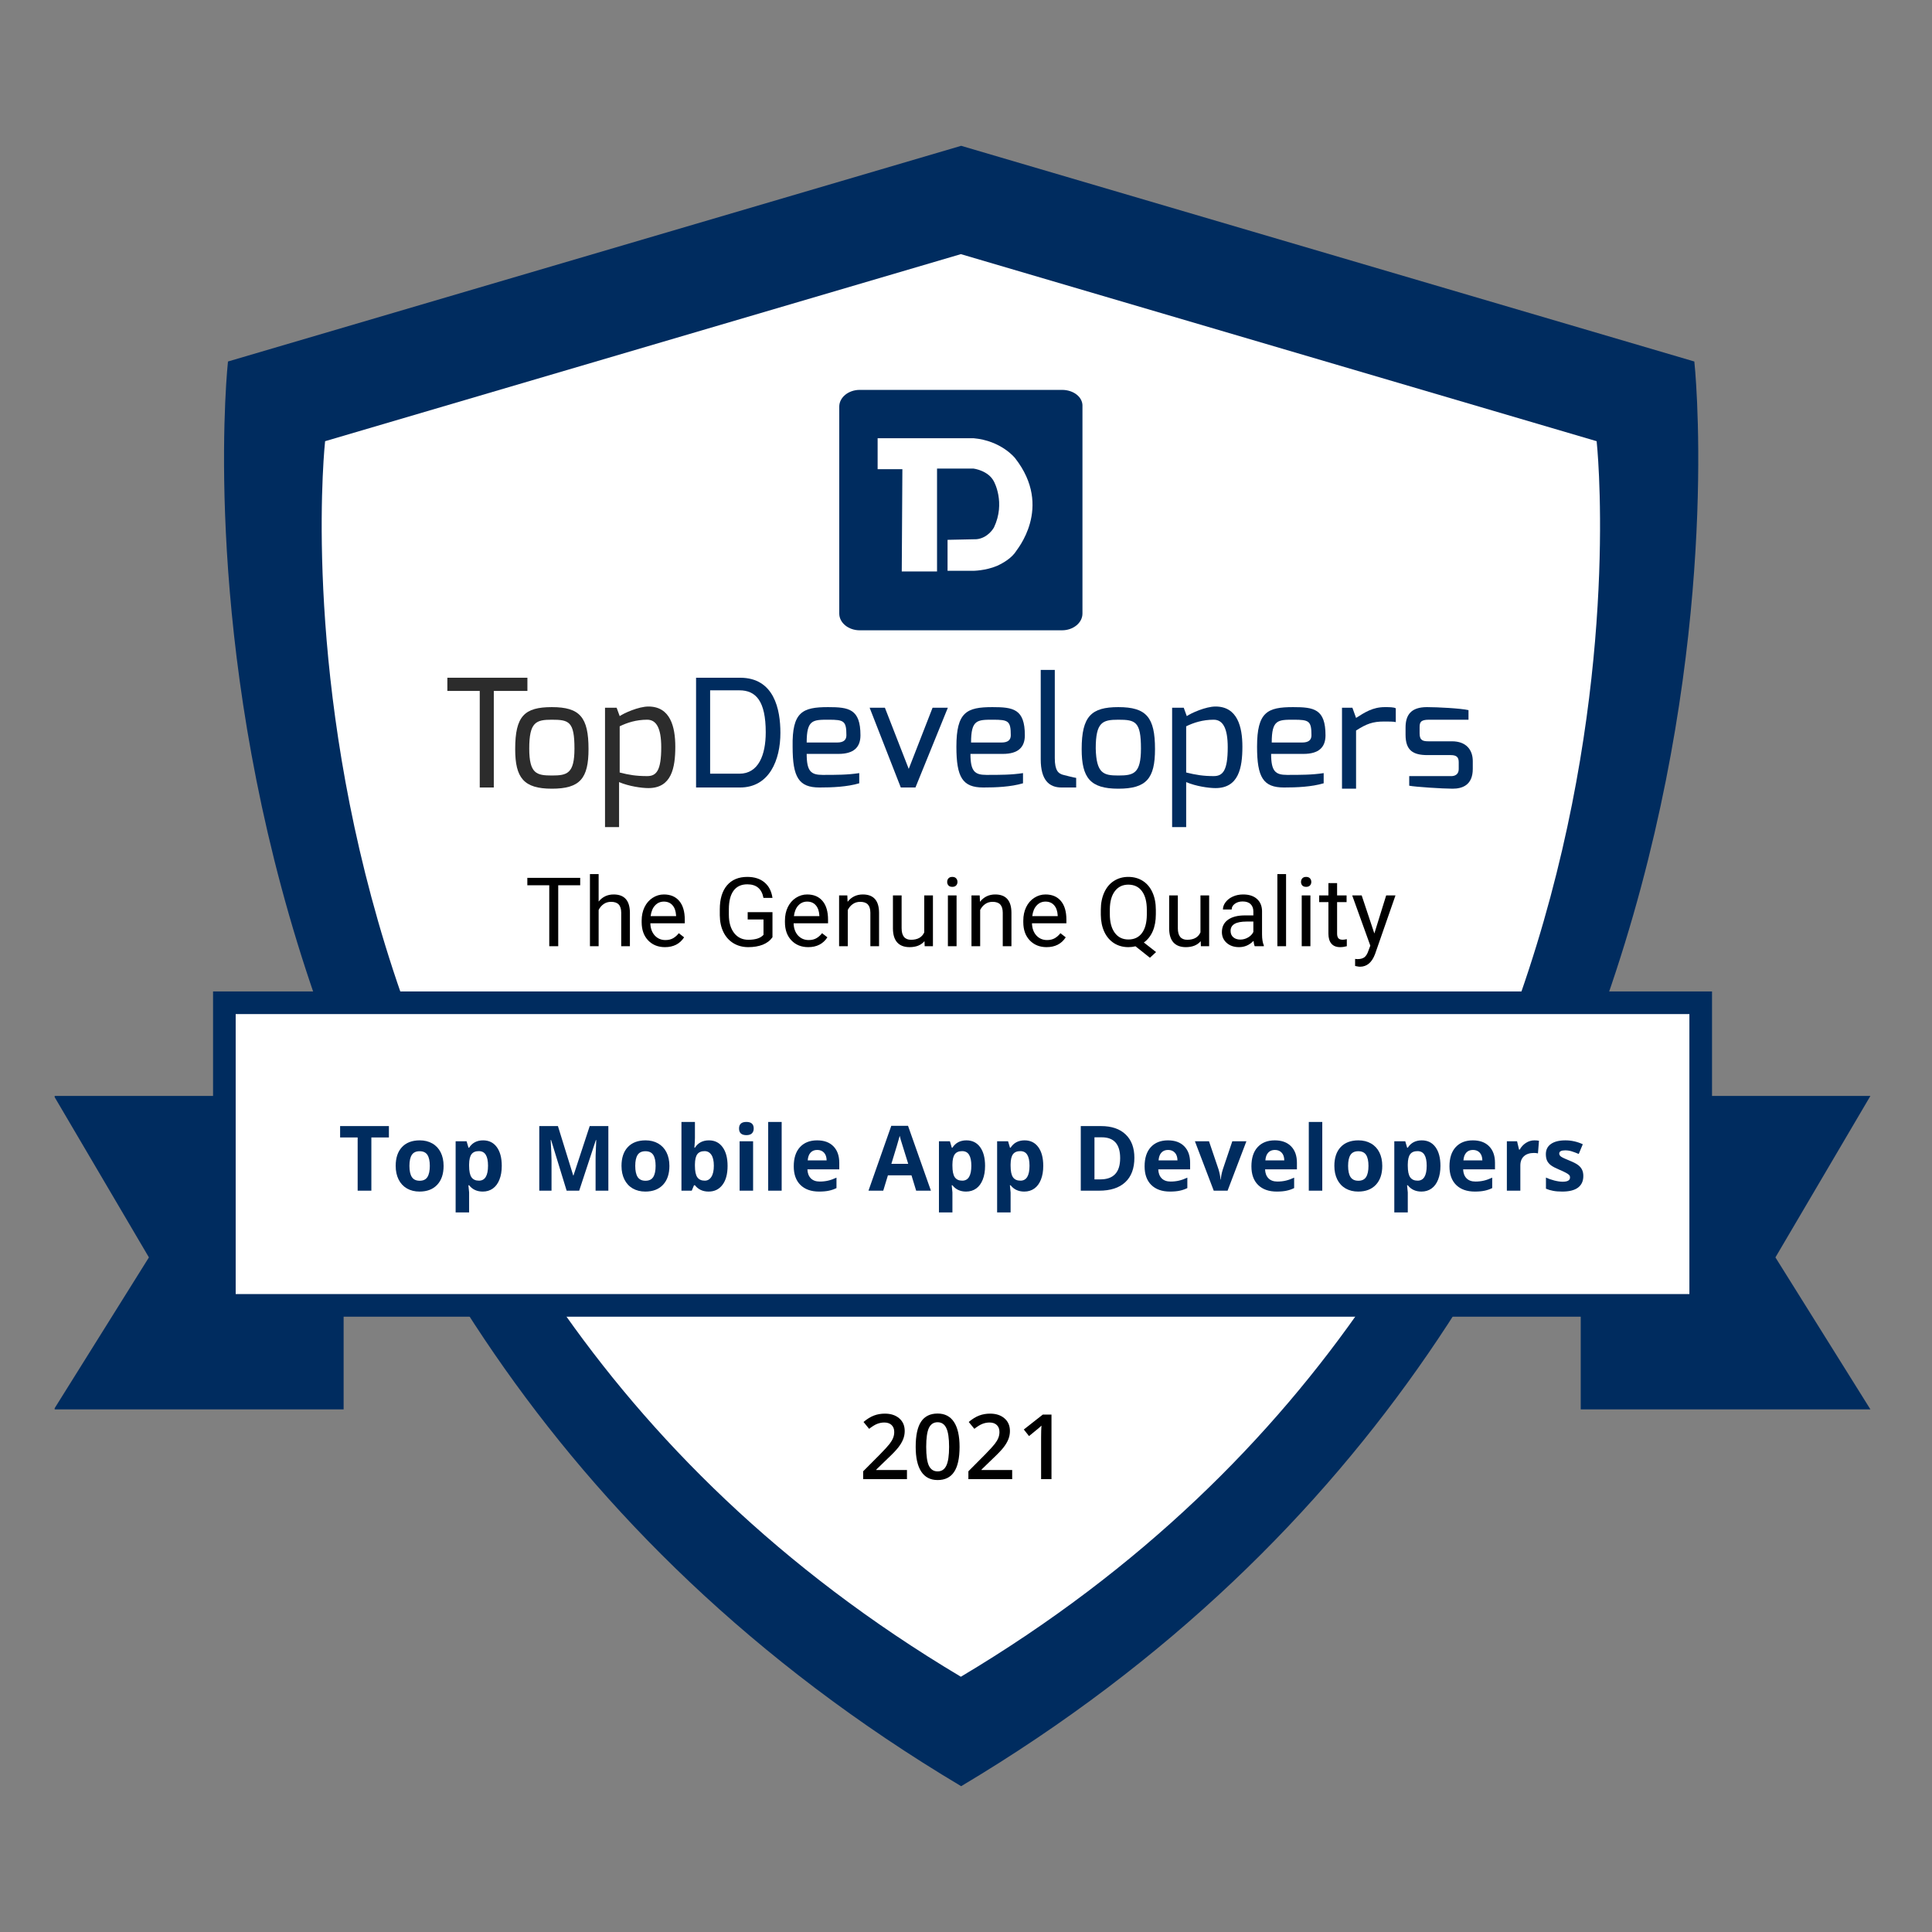
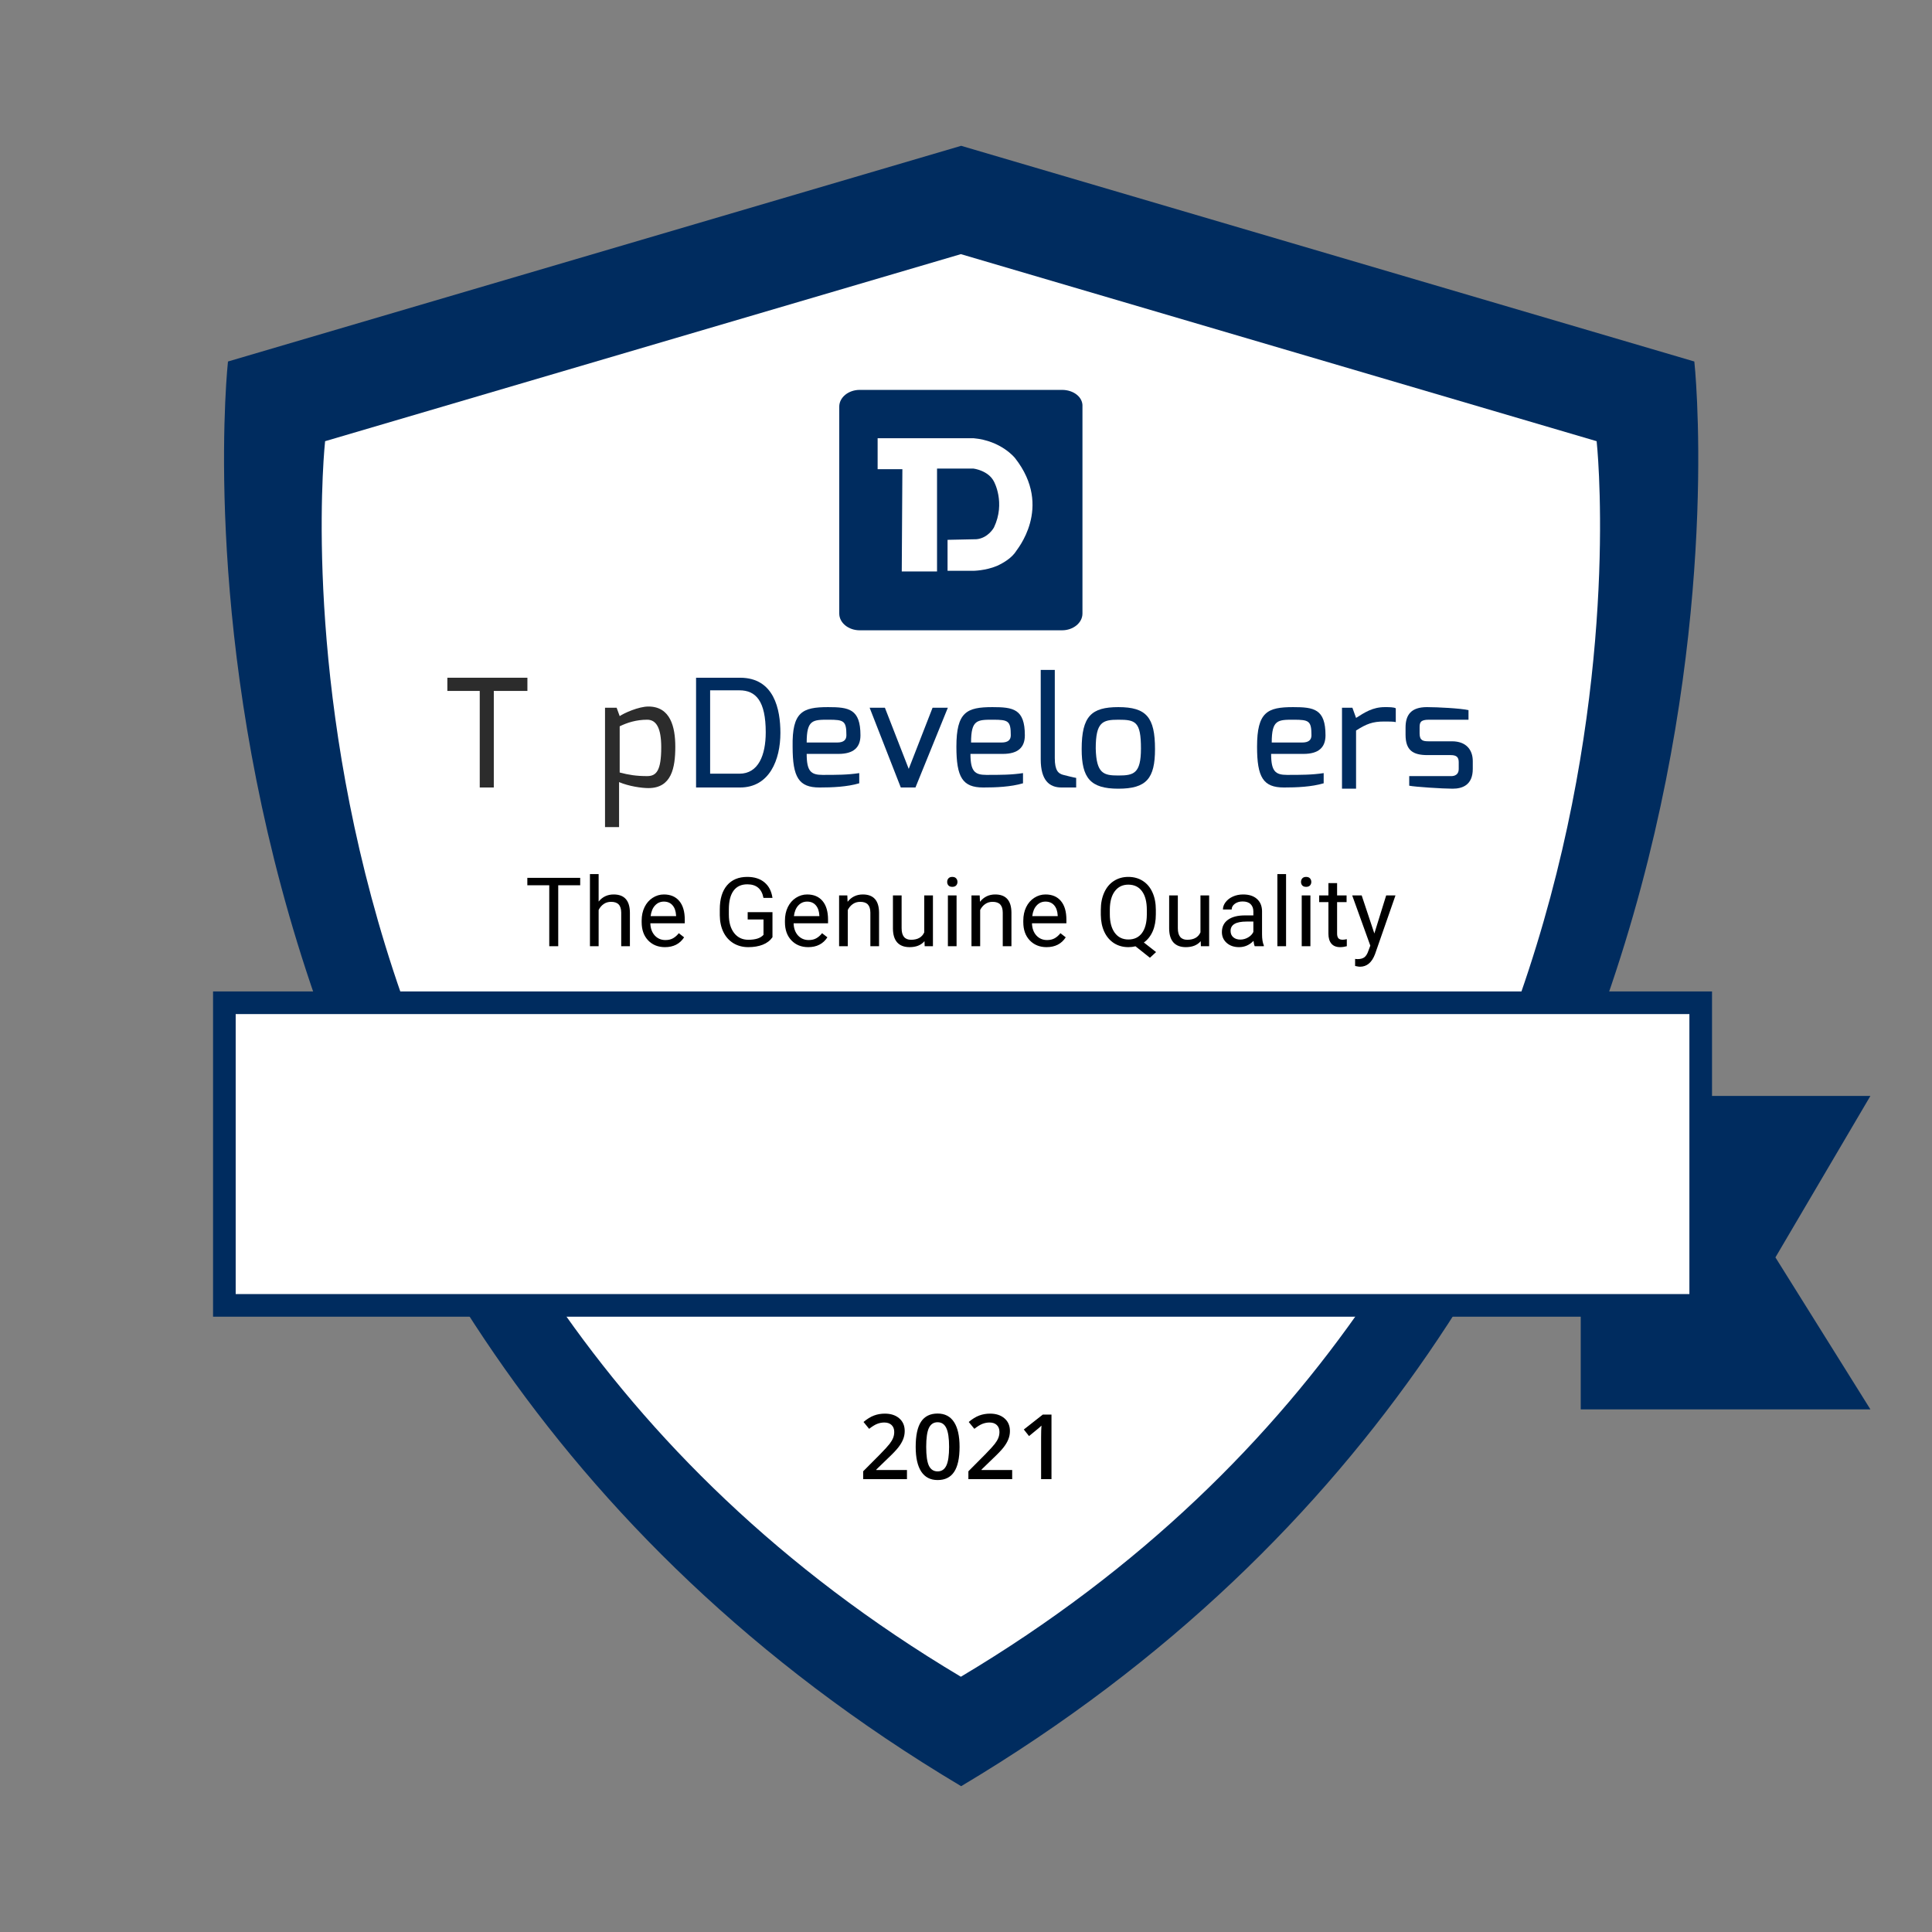
<svg xmlns="http://www.w3.org/2000/svg" width="212" height="212" viewBox="0 0 212 212" fill="none">
  <rect x="0" y="0" width="212" height="212" fill="#808080" stroke="none" />
  <g clip-path="url(#clip0_543_1052)">
    <path d="M185.92 39.668L105.468 16L25.016 39.668C25.016 39.668 13.816 141.394 105.468 196C197.124 141.394 185.92 39.668 185.92 39.668Z" fill="#002C5F" />
    <g clip-path="url(#clip1_543_1052)">
      <path d="M175.2 48.413L105.437 27.887L35.674 48.413C35.674 48.413 25.962 136.634 105.437 183.99C184.916 136.634 175.2 48.413 175.2 48.413Z" fill="white" />
      <path fill-rule="evenodd" clip-rule="evenodd" d="M116.538 42.783H94.333C93.111 42.783 92.092 43.599 92.092 44.619V67.327C92.092 68.347 93.111 69.163 94.333 69.163H116.538C117.76 69.163 118.779 68.347 118.779 67.327V44.619C118.847 43.599 117.828 42.783 116.538 42.783Z" fill="#002C5F" />
      <path fill-rule="evenodd" clip-rule="evenodd" d="M111.378 50.262C111.378 50.262 109.884 48.358 106.828 48.086H96.303V51.486H99.019L98.951 62.704H102.822V51.418H106.828C106.828 51.418 108.458 51.622 109.069 52.846C109.069 52.846 110.359 55.157 109.069 57.877C109.069 57.877 108.458 59.032 107.167 59.169L103.976 59.236V62.636H106.76C106.76 62.636 108.118 62.636 109.408 62.092C110.155 61.752 111.038 61.208 111.513 60.46C111.445 60.46 115.655 55.701 111.378 50.262Z" fill="white" />
      <g clip-path="url(#clip2_543_1052)">
        <path d="M49.089 74.368H57.873V75.816H54.185V86.412H52.643V75.816H49.089V74.368Z" fill="#2C2C2C" />
-         <path d="M60.555 77.593C63.64 77.593 64.579 78.712 64.579 82.2C64.579 85.425 63.64 86.544 60.555 86.544C57.471 86.544 56.532 85.359 56.532 82.2C56.532 78.58 57.538 77.593 60.555 77.593ZM60.555 85.096C62.232 85.096 63.036 84.898 63.036 82.134C63.036 79.172 62.433 78.975 60.555 78.975C58.812 78.975 58.074 79.238 58.074 82.134C58.074 84.898 58.879 85.096 60.555 85.096Z" fill="#2C2C2C" />
        <path d="M66.456 77.659H67.663L67.999 78.58C68.468 78.251 70.077 77.527 71.15 77.527C73.564 77.527 74.101 79.765 74.101 81.936C74.101 84.24 73.698 86.478 71.15 86.478C70.413 86.478 69.004 86.28 67.931 85.82V90.756H66.389V77.659H66.456ZM71.016 85.162C72.022 85.162 72.558 84.569 72.558 82.002C72.558 79.896 72.022 78.975 71.016 78.975C69.809 78.975 68.803 79.304 67.999 79.699V84.767C69.004 85.03 69.809 85.162 71.016 85.162Z" fill="#2C2C2C" />
        <path d="M76.38 74.368H81.208C84.964 74.368 85.634 77.856 85.634 80.423C85.634 83.385 84.427 86.412 81.208 86.412H76.38V74.368ZM81.141 84.898C83.22 84.898 84.025 82.858 84.025 80.357C84.025 76.934 82.952 75.75 81.141 75.75H77.923V84.898H81.141Z" fill="#002C5F" />
        <path d="M90.865 77.593C93.145 77.593 94.419 77.79 94.419 80.686C94.419 82.002 93.681 82.726 92.005 82.726H88.518C88.518 84.635 88.987 85.03 90.261 85.03C91.803 85.03 93.01 85.03 94.285 84.833V85.951C92.944 86.346 91.334 86.412 89.926 86.412C87.646 86.412 86.975 85.293 86.975 81.937C86.908 78.119 88.048 77.593 90.865 77.593ZM91.871 81.476C92.541 81.476 92.876 81.213 92.876 80.686C92.876 79.106 92.608 78.975 90.932 78.975C89.188 78.975 88.518 78.975 88.518 81.476H91.871Z" fill="#002C5F" />
        <path d="M97.101 77.659L99.716 84.372L102.332 77.659H104.008L100.454 86.412H98.845L95.425 77.659H97.101Z" fill="#002C5F" />
        <path d="M108.903 77.593C111.183 77.593 112.457 77.79 112.457 80.686C112.457 82.002 111.719 82.726 110.043 82.726H106.489C106.489 84.635 106.958 85.03 108.232 85.03C109.774 85.03 110.981 85.03 112.255 84.833V85.951C110.914 86.346 109.305 86.412 107.897 86.412C105.617 86.412 104.946 85.293 104.946 81.937C104.946 78.119 106.086 77.593 108.903 77.593ZM109.908 81.476C110.579 81.476 110.914 81.213 110.914 80.686C110.914 79.106 110.646 78.975 108.97 78.975C107.226 78.975 106.556 78.975 106.556 81.476H109.908Z" fill="#002C5F" />
        <path d="M114.2 73.512H115.743V83.187C115.743 84.569 116.145 84.898 116.681 85.03C116.681 85.03 117.955 85.359 118.089 85.359V86.412H116.48C115.139 86.412 114.2 85.622 114.2 83.319V73.512Z" fill="#002C5F" />
        <path d="M122.717 77.593C125.801 77.593 126.74 78.712 126.74 82.2C126.74 85.425 125.801 86.544 122.717 86.544C119.632 86.544 118.693 85.359 118.693 82.2C118.693 78.58 119.766 77.593 122.717 77.593ZM122.717 85.096C124.393 85.096 125.198 84.898 125.198 82.134C125.198 79.172 124.594 78.975 122.717 78.975C120.973 78.975 120.236 79.238 120.236 82.134C120.303 84.898 121.107 85.096 122.717 85.096Z" fill="#002C5F" />
-         <path d="M128.685 77.659H129.892L130.227 78.58C130.696 78.251 132.306 77.527 133.379 77.527C135.793 77.527 136.329 79.765 136.329 81.936C136.329 84.24 135.927 86.478 133.379 86.478C132.641 86.478 131.233 86.28 130.16 85.82V90.756H128.618V77.659H128.685ZM133.178 85.162C134.183 85.162 134.72 84.569 134.72 82.002C134.72 79.896 134.183 78.975 133.178 78.975C131.971 78.975 130.965 79.304 130.16 79.699V84.767C131.233 85.03 132.038 85.162 133.178 85.162Z" fill="#002C5F" />
        <path d="M141.895 77.593C144.175 77.593 145.449 77.79 145.449 80.686C145.449 82.002 144.711 82.726 143.035 82.726H139.481C139.481 84.635 139.95 85.03 141.224 85.03C142.767 85.03 143.974 85.03 145.248 84.833V85.951C143.907 86.346 142.297 86.412 140.889 86.412C138.609 86.412 137.938 85.293 137.938 81.937C137.938 78.119 139.078 77.593 141.895 77.593ZM142.901 81.476C143.571 81.476 143.907 81.213 143.907 80.686C143.907 79.106 143.638 78.975 141.962 78.975C140.218 78.975 139.548 78.975 139.548 81.476H142.901Z" fill="#002C5F" />
        <path d="M147.192 77.659H148.399L148.802 78.778C149.741 78.185 150.612 77.593 151.953 77.593C152.423 77.593 152.959 77.593 153.16 77.724V79.238C152.959 79.172 152.356 79.172 151.886 79.172C150.612 79.172 149.942 79.436 148.802 80.16V86.544H147.259V77.659H147.192Z" fill="#002C5F" />
        <path d="M154.233 79.831C154.233 78.448 154.836 77.593 156.58 77.593C157.72 77.593 160.268 77.724 161.14 77.922V78.975H156.781C155.842 78.975 155.775 79.304 155.775 79.831V80.489C155.775 81.278 156.178 81.344 156.781 81.344H159.329C160.872 81.344 161.609 82.266 161.609 83.516V84.372C161.609 86.149 160.469 86.544 159.396 86.544C158.323 86.544 155.239 86.346 154.635 86.215V85.162H159.195C159.262 85.162 160.067 85.228 160.067 84.372V83.648C160.067 83.121 159.866 82.858 159.195 82.858H156.647C155.038 82.858 154.233 82.332 154.233 80.62V79.831Z" fill="#002C5F" />
      </g>
      <path d="M63.666 97.14H61.255V103.828H60.271V97.14H57.865V96.326H63.666V97.14ZM65.689 98.928C66.111 98.409 66.661 98.15 67.337 98.15C68.515 98.15 69.11 98.814 69.12 100.144V103.828H68.167V100.139C68.163 99.737 68.071 99.44 67.888 99.247C67.71 99.055 67.43 98.959 67.049 98.959C66.74 98.959 66.468 99.041 66.235 99.206C66.001 99.371 65.819 99.587 65.689 99.855V103.828H64.735V95.914H65.689V98.928ZM72.966 103.931C72.21 103.931 71.595 103.683 71.121 103.189C70.647 102.691 70.41 102.026 70.41 101.195V101.02C70.41 100.467 70.515 99.974 70.725 99.541C70.938 99.105 71.233 98.765 71.611 98.521C71.992 98.274 72.404 98.15 72.847 98.15C73.572 98.15 74.135 98.389 74.537 98.866C74.939 99.344 75.14 100.027 75.14 100.917V101.313H71.364C71.377 101.863 71.537 102.308 71.843 102.648C72.152 102.984 72.543 103.153 73.017 103.153C73.354 103.153 73.639 103.084 73.873 102.947C74.106 102.809 74.311 102.627 74.486 102.4L75.068 102.854C74.601 103.572 73.9 103.931 72.966 103.931ZM72.847 98.933C72.463 98.933 72.14 99.074 71.879 99.356C71.618 99.634 71.456 100.025 71.394 100.53H74.187V100.458C74.159 99.974 74.029 99.599 73.795 99.335C73.562 99.067 73.246 98.933 72.847 98.933ZM84.764 102.844C84.51 103.208 84.155 103.481 83.698 103.663C83.244 103.841 82.715 103.931 82.111 103.931C81.499 103.931 80.957 103.788 80.483 103.503C80.009 103.215 79.641 102.806 79.38 102.277C79.123 101.748 78.99 101.135 78.984 100.437V99.783C78.984 98.653 79.246 97.777 79.772 97.156C80.301 96.534 81.043 96.223 81.998 96.223C82.781 96.223 83.411 96.424 83.888 96.826C84.366 97.224 84.658 97.791 84.764 98.526H83.775C83.59 97.533 82.999 97.037 82.003 97.037C81.34 97.037 80.837 97.271 80.493 97.738C80.153 98.201 79.981 98.875 79.978 99.757V100.371C79.978 101.212 80.17 101.882 80.555 102.38C80.94 102.874 81.46 103.122 82.116 103.122C82.487 103.122 82.812 103.081 83.09 102.998C83.368 102.916 83.598 102.777 83.78 102.581V100.896H82.044V100.092H84.764V102.844ZM88.688 103.931C87.932 103.931 87.317 103.683 86.843 103.189C86.369 102.691 86.132 102.026 86.132 101.195V101.02C86.132 100.467 86.237 99.974 86.446 99.541C86.659 99.105 86.955 98.765 87.333 98.521C87.714 98.274 88.126 98.15 88.569 98.15C89.294 98.15 89.857 98.389 90.259 98.866C90.661 99.344 90.862 100.027 90.862 100.917V101.313H87.085C87.099 101.863 87.259 102.308 87.564 102.648C87.874 102.984 88.265 103.153 88.739 103.153C89.076 103.153 89.361 103.084 89.594 102.947C89.828 102.809 90.032 102.627 90.207 102.4L90.79 102.854C90.323 103.572 89.622 103.931 88.688 103.931ZM88.569 98.933C88.184 98.933 87.862 99.074 87.6 99.356C87.339 99.634 87.178 100.025 87.116 100.53H89.909V100.458C89.881 99.974 89.751 99.599 89.517 99.335C89.284 99.067 88.968 98.933 88.569 98.933ZM92.977 98.253L93.008 98.954C93.433 98.418 93.99 98.15 94.677 98.15C95.855 98.15 96.449 98.814 96.46 100.144V103.828H95.506V100.139C95.503 99.737 95.41 99.44 95.228 99.247C95.05 99.055 94.77 98.959 94.388 98.959C94.079 98.959 93.808 99.041 93.574 99.206C93.341 99.371 93.159 99.587 93.028 99.855V103.828H92.075V98.253H92.977ZM101.444 103.276C101.073 103.713 100.529 103.931 99.811 103.931C99.217 103.931 98.763 103.759 98.451 103.415C98.142 103.069 97.985 102.557 97.982 101.88V98.253H98.935V101.854C98.935 102.699 99.279 103.122 99.966 103.122C100.694 103.122 101.178 102.85 101.418 102.308V98.253H102.372V103.828H101.465L101.444 103.276ZM104.966 103.828H104.013V98.253H104.966V103.828ZM103.935 96.774C103.935 96.62 103.982 96.489 104.074 96.383C104.171 96.276 104.311 96.223 104.497 96.223C104.682 96.223 104.823 96.276 104.919 96.383C105.015 96.489 105.064 96.62 105.064 96.774C105.064 96.929 105.015 97.058 104.919 97.161C104.823 97.264 104.682 97.315 104.497 97.315C104.311 97.315 104.171 97.264 104.074 97.161C103.982 97.058 103.935 96.929 103.935 96.774ZM107.503 98.253L107.534 98.954C107.96 98.418 108.516 98.15 109.203 98.15C110.381 98.15 110.976 98.814 110.986 100.144V103.828H110.033V100.139C110.029 99.737 109.937 99.44 109.755 99.247C109.576 99.055 109.296 98.959 108.915 98.959C108.606 98.959 108.334 99.041 108.101 99.206C107.867 99.371 107.685 99.587 107.555 99.855V103.828H106.601V98.253H107.503ZM114.842 103.931C114.087 103.931 113.472 103.683 112.998 103.189C112.524 102.691 112.287 102.026 112.287 101.195V101.02C112.287 100.467 112.392 99.974 112.601 99.541C112.814 99.105 113.109 98.765 113.487 98.521C113.868 98.274 114.281 98.15 114.724 98.15C115.449 98.15 116.012 98.389 116.414 98.866C116.816 99.344 117.016 100.027 117.016 100.917V101.313H113.24C113.254 101.863 113.413 102.308 113.719 102.648C114.028 102.984 114.42 103.153 114.894 103.153C115.23 103.153 115.515 103.084 115.749 102.947C115.983 102.809 116.187 102.627 116.362 102.4L116.944 102.854C116.477 103.572 115.777 103.931 114.842 103.931ZM114.724 98.933C114.339 98.933 114.016 99.074 113.755 99.356C113.494 99.634 113.333 100.025 113.271 100.53H116.063V100.458C116.036 99.974 115.905 99.599 115.672 99.335C115.438 99.067 115.122 98.933 114.724 98.933ZM126.831 100.319C126.831 101.044 126.716 101.669 126.486 102.194C126.256 102.716 125.933 103.125 125.517 103.421L126.857 104.472L126.182 105.095L124.6 103.838C124.353 103.9 124.092 103.931 123.817 103.931C123.226 103.931 122.703 103.786 122.246 103.498C121.789 103.206 121.433 102.792 121.179 102.256C120.929 101.717 120.8 101.094 120.793 100.386V99.845C120.793 99.124 120.918 98.487 121.169 97.933C121.42 97.38 121.773 96.958 122.23 96.666C122.691 96.371 123.216 96.223 123.807 96.223C124.411 96.223 124.942 96.369 125.399 96.661C125.859 96.953 126.213 97.374 126.46 97.923C126.708 98.469 126.831 99.108 126.831 99.84V100.319ZM125.842 99.835C125.842 98.952 125.665 98.272 125.311 97.794C124.961 97.314 124.46 97.073 123.807 97.073C123.185 97.073 122.694 97.312 122.333 97.789C121.976 98.263 121.792 98.923 121.782 99.768V100.319C121.782 101.178 121.961 101.854 122.318 102.349C122.679 102.844 123.178 103.091 123.817 103.091C124.456 103.091 124.951 102.859 125.301 102.395C125.651 101.928 125.832 101.26 125.842 100.391V99.835ZM131.754 103.276C131.383 103.713 130.839 103.931 130.121 103.931C129.527 103.931 129.073 103.759 128.761 103.415C128.452 103.069 128.295 102.557 128.292 101.88V98.253H129.245V101.854C129.245 102.699 129.588 103.122 130.275 103.122C131.004 103.122 131.488 102.85 131.728 102.308V98.253H132.681V103.828H131.775L131.754 103.276ZM137.682 103.828C137.627 103.718 137.582 103.522 137.548 103.24C137.105 103.701 136.576 103.931 135.961 103.931C135.411 103.931 134.96 103.776 134.606 103.467C134.255 103.154 134.08 102.759 134.08 102.282C134.08 101.701 134.3 101.252 134.74 100.932C135.183 100.609 135.804 100.448 136.605 100.448H137.532V100.01C137.532 99.677 137.433 99.412 137.233 99.216C137.034 99.017 136.74 98.918 136.352 98.918C136.012 98.918 135.727 99.004 135.497 99.175C135.267 99.347 135.152 99.555 135.152 99.799H134.194C134.194 99.52 134.291 99.252 134.487 98.995C134.686 98.734 134.954 98.528 135.291 98.377C135.631 98.225 136.004 98.15 136.409 98.15C137.051 98.15 137.555 98.311 137.919 98.634C138.283 98.954 138.472 99.395 138.485 99.958V102.524C138.485 103.036 138.551 103.443 138.681 103.745V103.828H137.682ZM136.1 103.101C136.399 103.101 136.682 103.024 136.95 102.869C137.218 102.715 137.412 102.514 137.532 102.267V101.123H136.785C135.617 101.123 135.033 101.464 135.033 102.148C135.033 102.447 135.133 102.68 135.332 102.849C135.531 103.017 135.787 103.101 136.1 103.101ZM141.121 103.828H140.167V95.914H141.121V103.828ZM143.792 103.828H142.839V98.253H143.792V103.828ZM142.761 96.774C142.761 96.62 142.808 96.489 142.901 96.383C142.997 96.276 143.138 96.223 143.323 96.223C143.509 96.223 143.649 96.276 143.746 96.383C143.842 96.489 143.89 96.62 143.89 96.774C143.89 96.929 143.842 97.058 143.746 97.161C143.649 97.264 143.509 97.315 143.323 97.315C143.138 97.315 142.997 97.264 142.901 97.161C142.808 97.058 142.761 96.929 142.761 96.774ZM146.721 96.903V98.253H147.762V98.99H146.721V102.447C146.721 102.67 146.767 102.838 146.86 102.952C146.953 103.062 147.111 103.117 147.334 103.117C147.444 103.117 147.595 103.096 147.787 103.055V103.828C147.537 103.896 147.293 103.931 147.056 103.931C146.63 103.931 146.309 103.802 146.092 103.544C145.876 103.287 145.768 102.921 145.768 102.447V98.99H144.753V98.253H145.768V96.903H146.721ZM150.809 102.431L152.107 98.253H153.128L150.886 104.688C150.539 105.615 149.988 106.079 149.232 106.079L149.052 106.064L148.697 105.997V105.224L148.954 105.244C149.277 105.244 149.528 105.179 149.706 105.049C149.888 104.918 150.038 104.679 150.155 104.333L150.366 103.766L148.377 98.253H149.418L150.809 102.431Z" fill="black" />
    </g>
-     <path d="M16.34 137.975L5.918 120.257H37.706V154.65H5.918L16.34 137.975Z" fill="#002C5F" />
    <path d="M194.819 137.975L205.241 120.257H173.454V154.65H205.241L194.819 137.975Z" fill="#002C5F" />
    <rect x="24.62" y="110.034" width="162" height="33.207" fill="white" stroke="#002C5F" stroke-width="2.483" />
-     <path d="M40.75 130.655H39.246V124.817H37.321V123.566H42.675V124.817H40.75V130.655ZM44.927 127.935C44.927 128.472 45.014 128.877 45.189 129.152C45.367 129.427 45.655 129.564 46.052 129.564C46.447 129.564 46.73 129.428 46.901 129.157C47.075 128.882 47.163 128.475 47.163 127.935C47.163 127.398 47.075 126.996 46.901 126.727C46.726 126.459 46.44 126.325 46.042 126.325C45.648 126.325 45.364 126.459 45.189 126.727C45.014 126.993 44.927 127.395 44.927 127.935ZM48.676 127.935C48.676 128.817 48.443 129.508 47.977 130.005C47.512 130.503 46.864 130.752 46.033 130.752C45.512 130.752 45.053 130.639 44.656 130.413C44.258 130.183 43.953 129.855 43.739 129.428C43.526 129.002 43.419 128.504 43.419 127.935C43.419 127.049 43.65 126.361 44.113 125.869C44.575 125.378 45.225 125.132 46.062 125.132C46.582 125.132 47.041 125.245 47.439 125.472C47.837 125.698 48.142 126.023 48.356 126.446C48.569 126.87 48.676 127.366 48.676 127.935ZM52.974 130.752C52.337 130.752 51.838 130.521 51.476 130.059H51.398C51.45 130.511 51.476 130.773 51.476 130.844V133.041H49.997V125.234H51.2L51.408 125.937H51.476C51.822 125.4 52.334 125.132 53.013 125.132C53.653 125.132 54.154 125.379 54.516 125.874C54.878 126.369 55.059 127.056 55.059 127.935C55.059 128.514 54.974 129.016 54.802 129.443C54.634 129.87 54.393 130.195 54.08 130.418C53.766 130.641 53.398 130.752 52.974 130.752ZM52.538 126.315C52.172 126.315 51.906 126.428 51.738 126.655C51.57 126.878 51.482 127.248 51.476 127.765V127.925C51.476 128.507 51.562 128.924 51.733 129.176C51.907 129.428 52.182 129.555 52.557 129.555C53.22 129.555 53.551 129.008 53.551 127.916C53.551 127.382 53.469 126.983 53.304 126.718C53.142 126.449 52.887 126.315 52.538 126.315ZM62.178 130.655L60.471 125.093H60.427C60.489 126.225 60.519 126.98 60.519 127.358V130.655H59.176V123.566H61.222L62.9 128.987H62.929L64.709 123.566H66.755V130.655H65.354V127.3C65.354 127.141 65.356 126.959 65.359 126.752C65.365 126.545 65.388 125.995 65.427 125.103H65.383L63.555 130.655H62.178ZM69.706 127.935C69.706 128.472 69.793 128.877 69.968 129.152C70.146 129.427 70.433 129.564 70.831 129.564C71.225 129.564 71.508 129.428 71.68 129.157C71.854 128.882 71.941 128.475 71.941 127.935C71.941 127.398 71.854 126.996 71.68 126.727C71.505 126.459 71.219 126.325 70.821 126.325C70.427 126.325 70.142 126.459 69.968 126.727C69.793 126.993 69.706 127.395 69.706 127.935ZM73.454 127.935C73.454 128.817 73.222 129.508 72.756 130.005C72.29 130.503 71.642 130.752 70.811 130.752C70.291 130.752 69.832 130.639 69.434 130.413C69.037 130.183 68.731 129.855 68.518 129.428C68.305 129.002 68.198 128.504 68.198 127.935C68.198 127.049 68.429 126.361 68.891 125.869C69.354 125.378 70.003 125.132 70.841 125.132C71.361 125.132 71.82 125.245 72.218 125.472C72.615 125.698 72.921 126.023 73.134 126.446C73.348 126.87 73.454 127.366 73.454 127.935ZM77.792 125.132C78.432 125.132 78.933 125.383 79.295 125.884C79.657 126.382 79.838 127.065 79.838 127.935C79.838 128.83 79.651 129.524 79.276 130.015C78.904 130.507 78.396 130.752 77.753 130.752C77.116 130.752 76.617 130.521 76.255 130.059H76.153L75.905 130.655H74.776V123.11H76.255V124.865C76.255 125.088 76.235 125.446 76.196 125.937H76.255C76.6 125.4 77.113 125.132 77.792 125.132ZM77.317 126.315C76.951 126.315 76.684 126.428 76.516 126.655C76.348 126.878 76.261 127.248 76.255 127.765V127.925C76.255 128.507 76.34 128.924 76.512 129.176C76.686 129.428 76.961 129.555 77.336 129.555C77.64 129.555 77.881 129.416 78.058 129.137C78.24 128.856 78.33 128.449 78.33 127.916C78.33 127.382 78.24 126.983 78.058 126.718C77.877 126.449 77.63 126.315 77.317 126.315ZM81.096 123.833C81.096 123.351 81.365 123.11 81.901 123.11C82.438 123.11 82.706 123.351 82.706 123.833C82.706 124.062 82.638 124.241 82.503 124.371C82.37 124.497 82.17 124.56 81.901 124.56C81.365 124.56 81.096 124.317 81.096 123.833ZM82.638 130.655H81.159V125.234H82.638V130.655ZM85.773 130.655H84.294V123.11H85.773V130.655ZM89.674 126.184C89.361 126.184 89.115 126.285 88.937 126.485C88.759 126.682 88.658 126.963 88.632 127.329H90.707C90.701 126.963 90.605 126.682 90.421 126.485C90.237 126.285 89.988 126.184 89.674 126.184ZM89.883 130.752C89.01 130.752 88.328 130.511 87.837 130.03C87.345 129.548 87.099 128.866 87.099 127.983C87.099 127.075 87.326 126.373 87.778 125.879C88.234 125.381 88.863 125.132 89.665 125.132C90.431 125.132 91.027 125.35 91.454 125.787C91.881 126.223 92.094 126.826 92.094 127.595V128.313H88.598C88.614 128.733 88.738 129.062 88.971 129.298C89.204 129.534 89.53 129.652 89.951 129.652C90.277 129.652 90.586 129.618 90.877 129.55C91.168 129.482 91.472 129.373 91.788 129.225V130.369C91.53 130.498 91.254 130.594 90.959 130.655C90.665 130.72 90.306 130.752 89.883 130.752ZM100.531 130.655L100.017 128.968H97.433L96.919 130.655H95.299L97.801 123.537H99.639L102.151 130.655H100.531ZM99.659 127.707C99.183 126.178 98.915 125.313 98.853 125.113C98.795 124.912 98.753 124.754 98.727 124.637C98.621 125.051 98.315 126.074 97.811 127.707H99.659ZM106.008 130.752C105.371 130.752 104.872 130.521 104.51 130.059H104.432C104.484 130.511 104.51 130.773 104.51 130.844V133.041H103.031V125.234H104.234L104.442 125.937H104.51C104.856 125.4 105.368 125.132 106.047 125.132C106.687 125.132 107.188 125.379 107.55 125.874C107.912 126.369 108.093 127.056 108.093 127.935C108.093 128.514 108.008 129.016 107.836 129.443C107.668 129.87 107.427 130.195 107.114 130.418C106.8 130.641 106.432 130.752 106.008 130.752ZM105.572 126.315C105.207 126.315 104.94 126.428 104.772 126.655C104.604 126.878 104.516 127.248 104.51 127.765V127.925C104.51 128.507 104.596 128.924 104.767 129.176C104.942 129.428 105.216 129.555 105.591 129.555C106.254 129.555 106.585 129.008 106.585 127.916C106.585 127.382 106.503 126.983 106.338 126.718C106.176 126.449 105.921 126.315 105.572 126.315ZM112.392 130.752C111.755 130.752 111.256 130.521 110.894 130.059H110.816C110.868 130.511 110.894 130.773 110.894 130.844V133.041H109.415V125.234H110.617L110.826 125.937H110.894C111.24 125.4 111.752 125.132 112.431 125.132C113.071 125.132 113.572 125.379 113.934 125.874C114.296 126.369 114.477 127.056 114.477 127.935C114.477 128.514 114.392 129.016 114.22 129.443C114.052 129.87 113.811 130.195 113.498 130.418C113.184 130.641 112.816 130.752 112.392 130.752ZM111.956 126.315C111.59 126.315 111.324 126.428 111.156 126.655C110.987 126.878 110.9 127.248 110.894 127.765V127.925C110.894 128.507 110.979 128.924 111.151 129.176C111.325 129.428 111.6 129.555 111.975 129.555C112.638 129.555 112.969 129.008 112.969 127.916C112.969 127.382 112.887 126.983 112.722 126.718C112.56 126.449 112.305 126.315 111.956 126.315ZM124.476 127.043C124.476 128.21 124.143 129.104 123.477 129.724C122.814 130.345 121.856 130.655 120.602 130.655H118.594V123.566H120.82C121.977 123.566 122.876 123.871 123.516 124.482C124.156 125.093 124.476 125.947 124.476 127.043ZM122.915 127.081C122.915 125.559 122.242 124.798 120.897 124.798H120.097V129.414H120.742C122.19 129.414 122.915 128.636 122.915 127.081ZM128.173 126.184C127.86 126.184 127.614 126.285 127.436 126.485C127.258 126.682 127.157 126.963 127.131 127.329H129.206C129.2 126.963 129.104 126.682 128.92 126.485C128.736 126.285 128.487 126.184 128.173 126.184ZM128.382 130.752C127.509 130.752 126.827 130.511 126.336 130.03C125.844 129.548 125.598 128.866 125.598 127.983C125.598 127.075 125.825 126.373 126.277 125.879C126.733 125.381 127.362 125.132 128.164 125.132C128.93 125.132 129.526 125.35 129.953 125.787C130.38 126.223 130.593 126.826 130.593 127.595V128.313H127.097C127.113 128.733 127.237 129.062 127.47 129.298C127.703 129.534 128.029 129.652 128.45 129.652C128.776 129.652 129.085 129.618 129.376 129.55C129.667 129.482 129.971 129.373 130.288 129.225V130.369C130.029 130.498 129.753 130.594 129.458 130.655C129.164 130.72 128.805 130.752 128.382 130.752ZM133.185 130.655L131.119 125.234H132.666L133.713 128.323C133.83 128.714 133.902 129.084 133.932 129.433H133.961C133.977 129.123 134.05 128.753 134.179 128.323L135.221 125.234H136.768L134.703 130.655H133.185ZM139.894 126.184C139.58 126.184 139.334 126.285 139.156 126.485C138.979 126.682 138.877 126.963 138.851 127.329H140.926C140.92 126.963 140.825 126.682 140.64 126.485C140.456 126.285 140.207 126.184 139.894 126.184ZM140.102 130.752C139.229 130.752 138.547 130.511 138.056 130.03C137.564 129.548 137.319 128.866 137.319 127.983C137.319 127.075 137.545 126.373 137.997 125.879C138.453 125.381 139.082 125.132 139.884 125.132C140.65 125.132 141.246 125.35 141.673 125.787C142.1 126.223 142.313 126.826 142.313 127.595V128.313H138.817C138.833 128.733 138.958 129.062 139.19 129.298C139.423 129.534 139.75 129.652 140.17 129.652C140.496 129.652 140.805 129.618 141.096 129.55C141.387 129.482 141.691 129.373 142.008 129.225V130.369C141.749 130.498 141.473 130.594 141.179 130.655C140.884 130.72 140.526 130.752 140.102 130.752ZM145.094 130.655H143.615V123.11H145.094V130.655ZM147.928 127.935C147.928 128.472 148.016 128.877 148.19 129.152C148.368 129.427 148.656 129.564 149.053 129.564C149.448 129.564 149.731 129.428 149.902 129.157C150.076 128.882 150.164 128.475 150.164 127.935C150.164 127.398 150.076 126.996 149.902 126.727C149.727 126.459 149.441 126.325 149.044 126.325C148.649 126.325 148.365 126.459 148.19 126.727C148.016 126.993 147.928 127.395 147.928 127.935ZM151.677 127.935C151.677 128.817 151.444 129.508 150.978 130.005C150.513 130.503 149.865 130.752 149.034 130.752C148.513 130.752 148.054 130.639 147.657 130.413C147.259 130.183 146.954 129.855 146.74 129.428C146.527 129.002 146.42 128.504 146.42 127.935C146.42 127.049 146.651 126.361 147.114 125.869C147.576 125.378 148.226 125.132 149.063 125.132C149.584 125.132 150.043 125.245 150.44 125.472C150.838 125.698 151.143 126.023 151.357 126.446C151.57 126.87 151.677 127.366 151.677 127.935ZM155.975 130.752C155.339 130.752 154.839 130.521 154.477 130.059H154.399C154.451 130.511 154.477 130.773 154.477 130.844V133.041H152.998V125.234H154.201L154.409 125.937H154.477C154.823 125.4 155.335 125.132 156.014 125.132C156.654 125.132 157.155 125.379 157.517 125.874C157.879 126.369 158.061 127.056 158.061 127.935C158.061 128.514 157.975 129.016 157.804 129.443C157.635 129.87 157.395 130.195 157.081 130.418C156.767 130.641 156.399 130.752 155.975 130.752ZM155.539 126.315C155.174 126.315 154.907 126.428 154.739 126.655C154.571 126.878 154.483 127.248 154.477 127.765V127.925C154.477 128.507 154.563 128.924 154.734 129.176C154.909 129.428 155.183 129.555 155.558 129.555C156.221 129.555 156.552 129.008 156.552 127.916C156.552 127.382 156.47 126.983 156.305 126.718C156.143 126.449 155.888 126.315 155.539 126.315ZM161.627 126.184C161.313 126.184 161.068 126.285 160.89 126.485C160.712 126.682 160.61 126.963 160.584 127.329H162.66C162.653 126.963 162.558 126.682 162.374 126.485C162.189 126.285 161.941 126.184 161.627 126.184ZM161.835 130.752C160.963 130.752 160.281 130.511 159.789 130.03C159.298 129.548 159.052 128.866 159.052 127.983C159.052 127.075 159.278 126.373 159.731 125.879C160.187 125.381 160.816 125.132 161.617 125.132C162.383 125.132 162.98 125.35 163.407 125.787C163.833 126.223 164.047 126.826 164.047 127.595V128.313H160.55C160.567 128.733 160.691 129.062 160.924 129.298C161.157 129.534 161.483 129.652 161.903 129.652C162.23 129.652 162.539 129.618 162.83 129.55C163.12 129.482 163.424 129.373 163.741 129.225V130.369C163.483 130.498 163.206 130.594 162.912 130.655C162.618 130.72 162.259 130.752 161.835 130.752ZM168.374 125.132C168.575 125.132 168.741 125.147 168.874 125.176L168.762 126.563C168.643 126.53 168.497 126.514 168.326 126.514C167.854 126.514 167.485 126.635 167.22 126.878C166.958 127.12 166.828 127.46 166.828 127.896V130.655H165.349V125.234H166.469L166.687 126.146H166.76C166.928 125.842 167.154 125.598 167.439 125.413C167.726 125.226 168.038 125.132 168.374 125.132ZM173.74 129.045C173.74 129.601 173.546 130.025 173.158 130.316C172.773 130.607 172.196 130.752 171.427 130.752C171.032 130.752 170.696 130.725 170.418 130.67C170.14 130.618 169.88 130.541 169.638 130.437V129.215C169.912 129.344 170.221 129.453 170.564 129.54C170.91 129.627 171.213 129.671 171.475 129.671C172.012 129.671 172.28 129.516 172.28 129.205C172.28 129.089 172.245 128.995 172.174 128.924C172.102 128.85 171.98 128.767 171.805 128.677C171.631 128.583 171.398 128.475 171.107 128.352C170.69 128.177 170.383 128.016 170.185 127.867C169.992 127.718 169.849 127.549 169.759 127.358C169.671 127.164 169.628 126.926 169.628 126.645C169.628 126.163 169.814 125.792 170.185 125.53C170.56 125.265 171.091 125.132 171.776 125.132C172.429 125.132 173.064 125.274 173.682 125.559L173.236 126.626C172.964 126.509 172.71 126.414 172.474 126.34C172.238 126.265 171.997 126.228 171.752 126.228C171.315 126.228 171.097 126.346 171.097 126.582C171.097 126.715 171.167 126.829 171.306 126.926C171.448 127.023 171.757 127.167 172.232 127.358C172.655 127.529 172.966 127.689 173.163 127.838C173.36 127.987 173.506 128.158 173.599 128.352C173.693 128.546 173.74 128.777 173.74 129.045Z" fill="#002C5F" />
    <path d="M99.522 162.31H94.716V161.447L96.544 159.609C97.084 159.056 97.441 158.665 97.616 158.436C97.794 158.203 97.923 157.985 98.004 157.781C98.085 157.577 98.125 157.359 98.125 157.126C98.125 156.806 98.028 156.554 97.834 156.37C97.643 156.186 97.378 156.093 97.039 156.093C96.767 156.093 96.504 156.144 96.248 156.244C95.996 156.344 95.704 156.525 95.371 156.787L94.755 156.035C95.149 155.702 95.532 155.466 95.904 155.327C96.276 155.188 96.672 155.119 97.092 155.119C97.752 155.119 98.28 155.292 98.678 155.638C99.076 155.98 99.274 156.443 99.274 157.024C99.274 157.345 99.216 157.648 99.1 157.936C98.987 158.224 98.81 158.521 98.571 158.828C98.335 159.132 97.941 159.544 97.388 160.065L96.156 161.258V161.306H99.522V162.31ZM105.294 158.765C105.294 159.997 105.096 160.912 104.698 161.51C104.304 162.108 103.699 162.407 102.884 162.407C102.096 162.407 101.498 162.098 101.09 161.481C100.683 160.863 100.479 159.958 100.479 158.765C100.479 157.514 100.676 156.593 101.071 156.001C101.468 155.407 102.073 155.109 102.884 155.109C103.676 155.109 104.276 155.419 104.683 156.04C105.091 156.661 105.294 157.569 105.294 158.765ZM101.633 158.765C101.633 159.732 101.732 160.422 101.929 160.836C102.13 161.25 102.448 161.457 102.884 161.457C103.321 161.457 103.639 161.246 103.84 160.826C104.043 160.406 104.145 159.719 104.145 158.765C104.145 157.815 104.043 157.128 103.84 156.704C103.639 156.278 103.321 156.064 102.884 156.064C102.448 156.064 102.13 156.273 101.929 156.69C101.732 157.107 101.633 157.799 101.633 158.765ZM111.067 162.31H106.262V161.447L108.09 159.609C108.63 159.056 108.987 158.665 109.161 158.436C109.339 158.203 109.469 157.985 109.549 157.781C109.63 157.577 109.671 157.359 109.671 157.126C109.671 156.806 109.574 156.554 109.38 156.37C109.189 156.186 108.924 156.093 108.584 156.093C108.313 156.093 108.049 156.144 107.794 156.244C107.542 156.344 107.249 156.525 106.916 156.787L106.3 156.035C106.695 155.702 107.078 155.466 107.45 155.327C107.822 155.188 108.218 155.119 108.638 155.119C109.297 155.119 109.826 155.292 110.223 155.638C110.621 155.98 110.82 156.443 110.82 157.024C110.82 157.345 110.762 157.648 110.645 157.936C110.532 158.224 110.356 158.521 110.117 158.828C109.881 159.132 109.486 159.544 108.934 160.065L107.702 161.258V161.306H111.067V162.31ZM115.38 162.31H114.241V157.732C114.241 157.186 114.254 156.753 114.28 156.433C114.205 156.51 114.113 156.596 114.003 156.69C113.897 156.784 113.535 157.081 112.917 157.582L112.345 156.86L114.43 155.221H115.38V162.31Z" fill="black" />
  </g>
  <defs>
    <clipPath id="clip0_543_1052">
      <rect width="199.241" height="180" fill="white" transform="translate(6 16)" />
    </clipPath>
    <clipPath id="clip1_543_1052">
      <rect width="140.339" height="156.226" fill="white" transform="translate(35.299 27.887)" />
    </clipPath>
    <clipPath id="clip2_543_1052">
      <rect width="112.655" height="18" fill="white" transform="translate(48.954 73.103)" />
    </clipPath>
  </defs>
</svg>